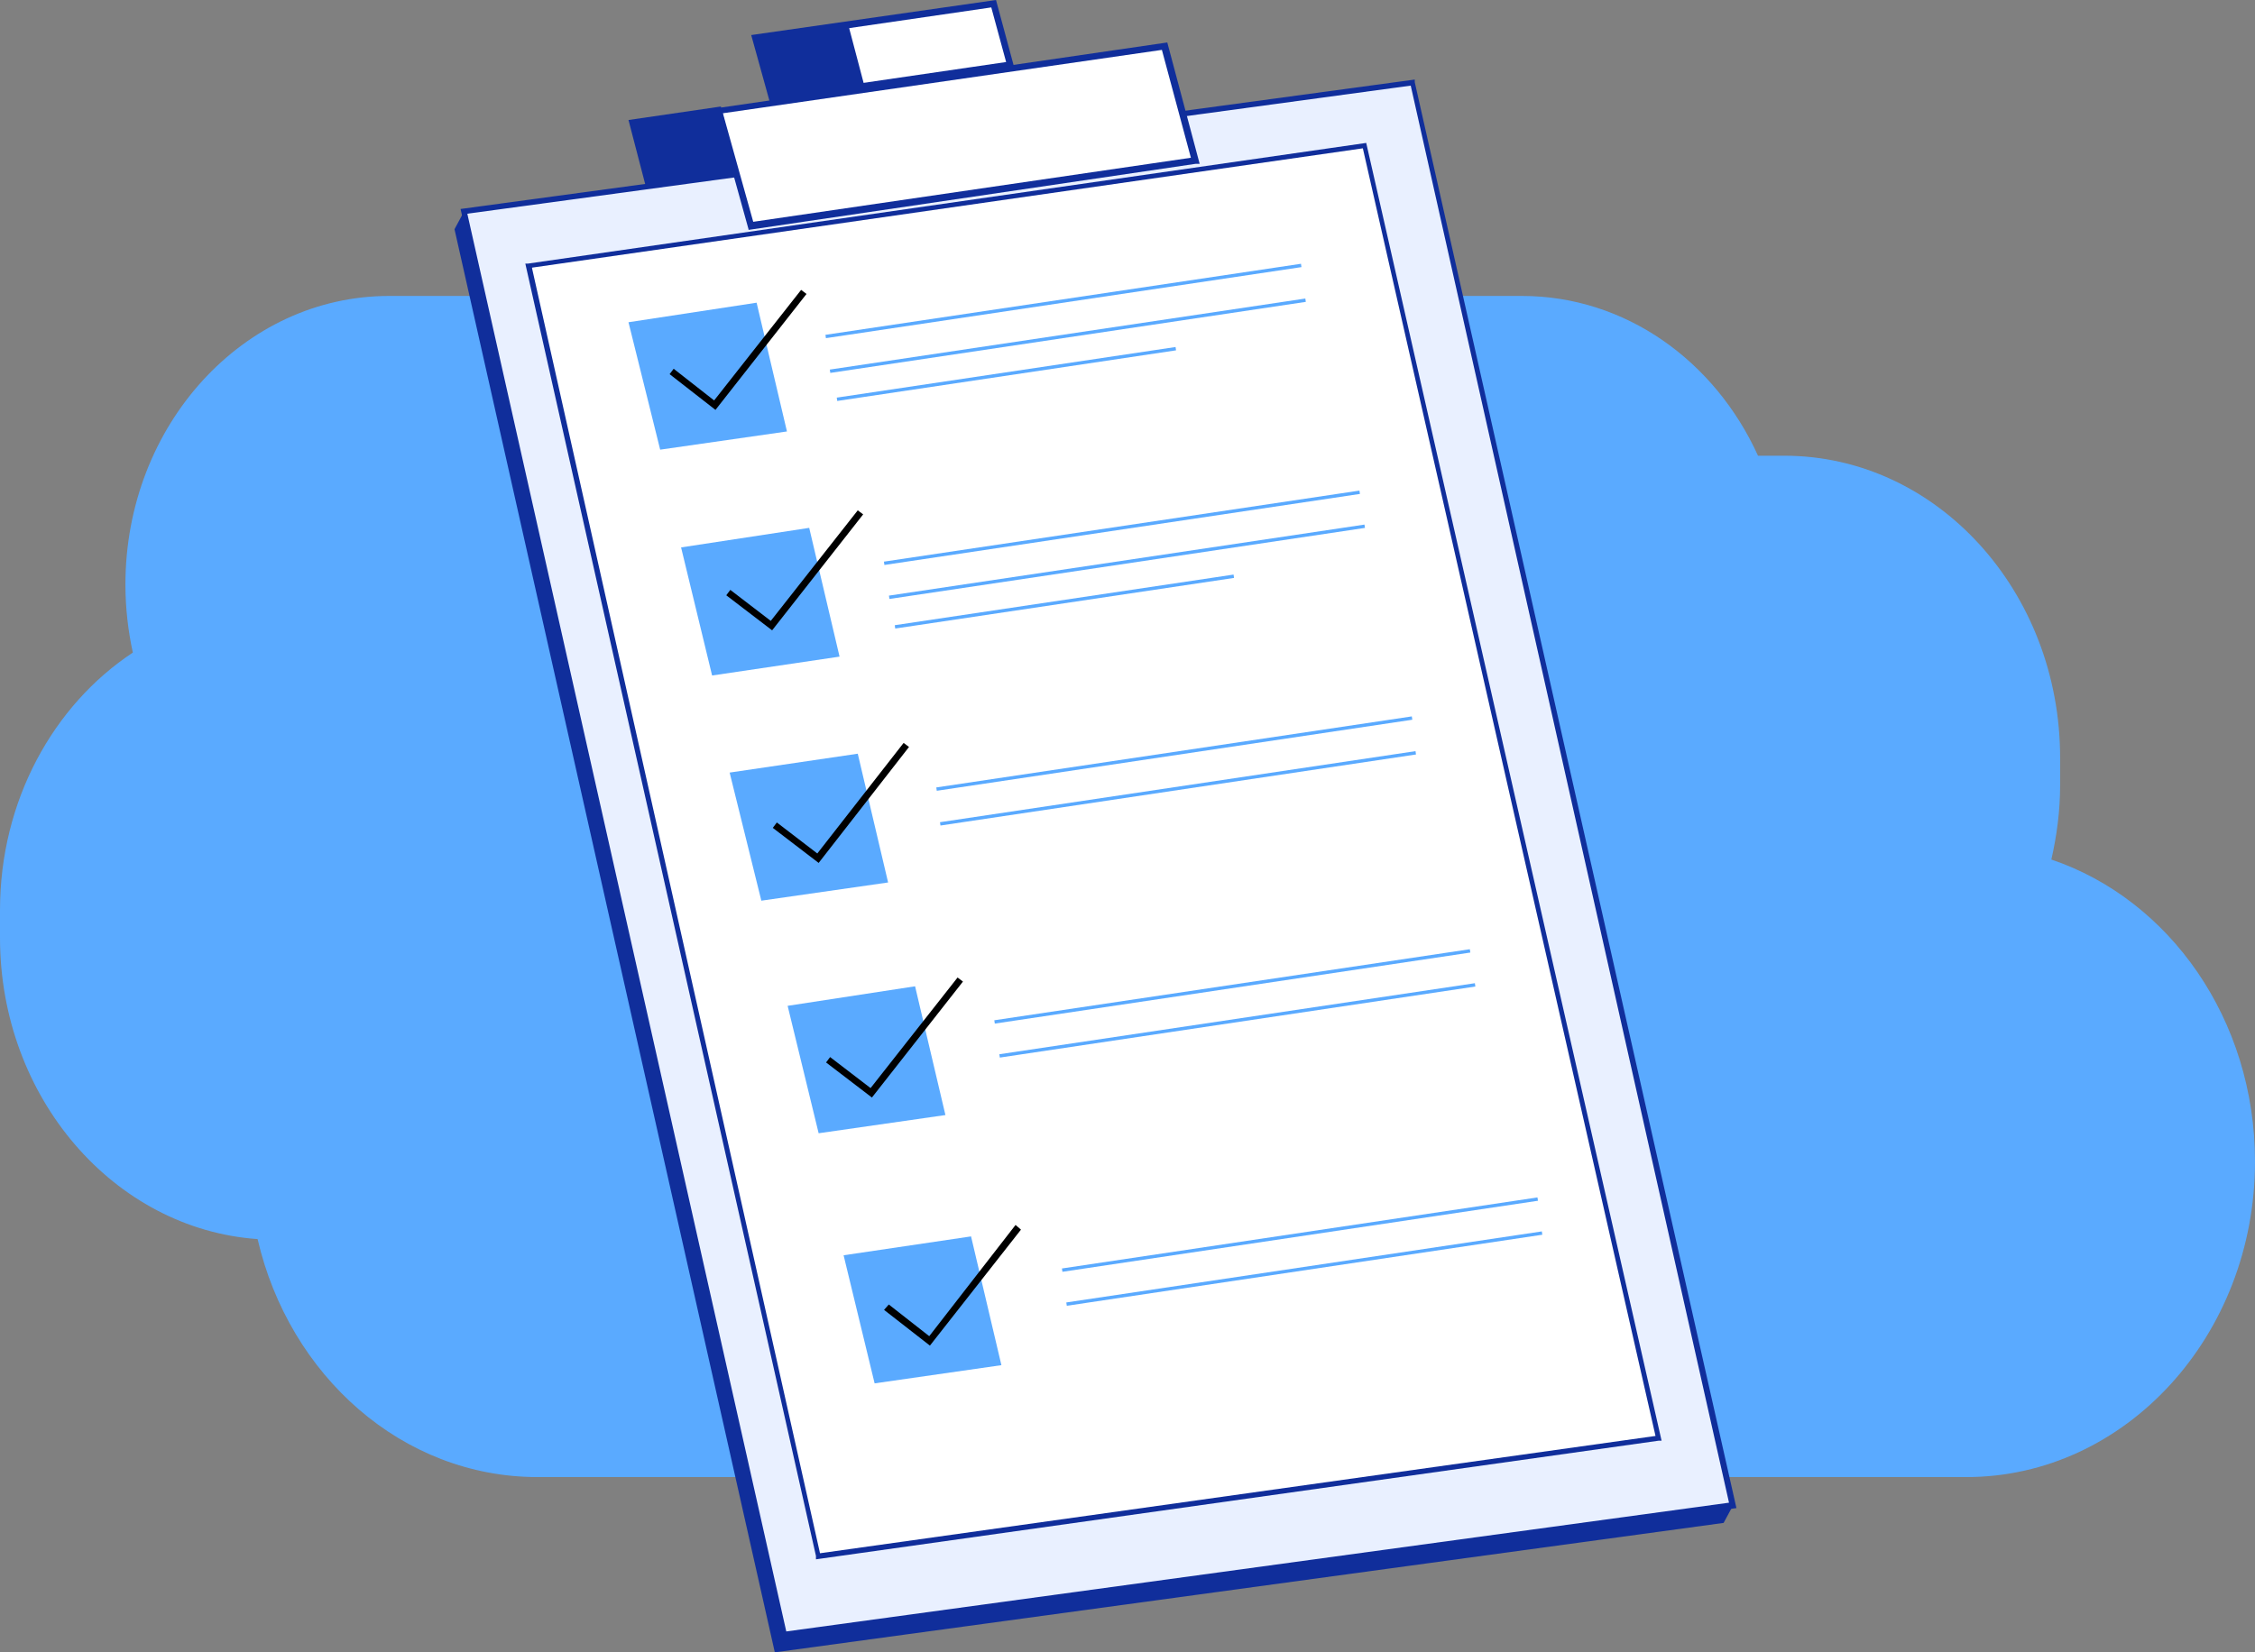
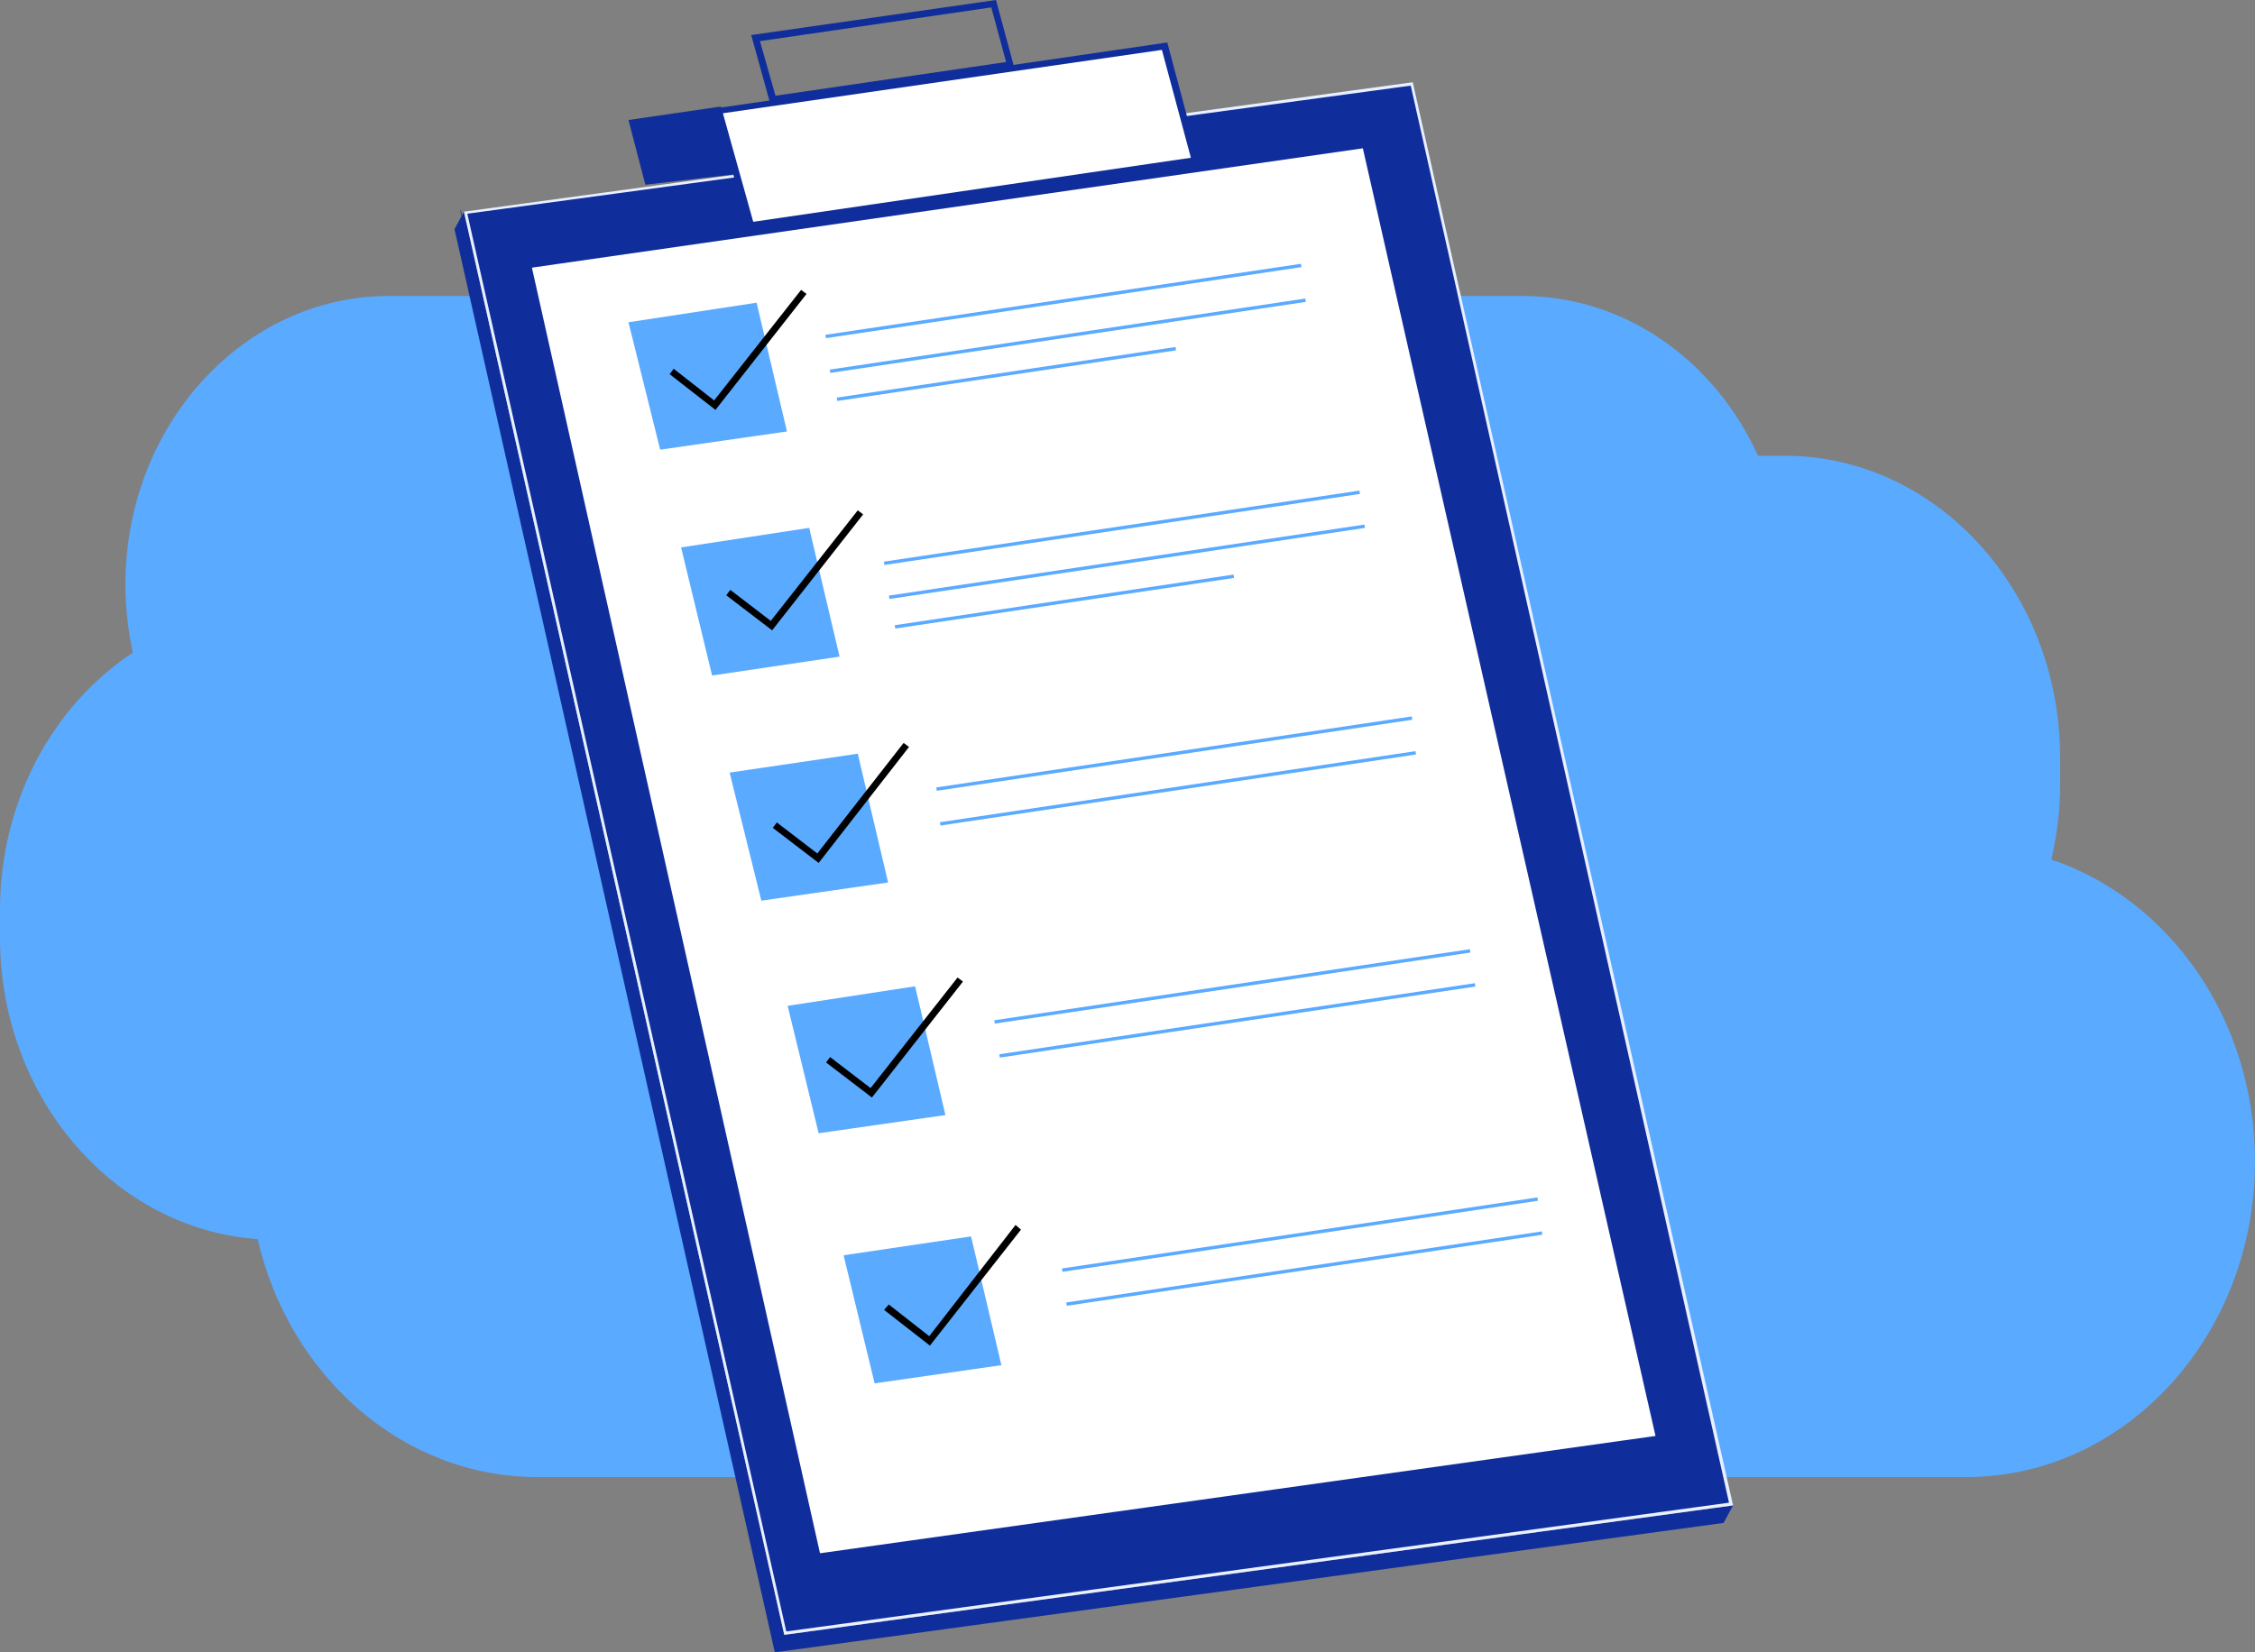
<svg xmlns="http://www.w3.org/2000/svg" id="Layer_1" data-name="Layer 1" version="1.1" viewBox="0 0 334.4 245.1">
  <rect x="0" y="0" width="334.4" height="245.1" fill="#808080" stroke="none" />
  <defs>
    <style>
      .cls-1 {
        fill: #5aaaff;
      }

      .cls-1, .cls-2, .cls-3, .cls-4, .cls-5 {
        stroke-width: 0px;
      }

      .cls-2 {
        fill: #000;
      }

      .cls-3 {
        fill: #102e9b;
      }

      .cls-4 {
        fill: #e9f0ff;
      }

      .cls-5 {
        fill: #fff;
      }
    </style>
  </defs>
  <path class="cls-1" d="M304.2,127.5c.8-3.5,1.3-7.2,1.3-11v-4.1c0-24.7-18.3-44.8-40.9-44.8h-3.9c-6.4-14.1-19.7-23.7-35-23.7H57.7c-21.6,0-39.1,19.2-39.1,42.8h0c0,3.5.4,6.9,1.1,10.1C7.9,104.6,0,118.8,0,135v4.1c0,23.7,16.9,43.2,38.2,44.7,4.7,20.3,21.5,35.3,41.5,35.3h211.9c23.6,0,42.8-21,42.8-46.8h0c0-21.1-12.7-38.9-30.2-44.8Z" />
  <polygon class="cls-3" points="255.6 225.9 114.9 245.1 67.4 34 68.8 31.4 116.3 242.5 257 223.3 255.6 225.9" />
  <g>
    <polygon class="cls-4" points="257 223.3 116.3 242.5 68.8 31.4 209.5 12.2 257 223.3" />
-     <path class="cls-3" d="M116,242.9v-.4c0,0-47.7-211.5-47.7-211.5L209.8,11.8v.4c0,0,47.7,211.5,47.7,211.5l-141.4,19.3ZM69.3,31.7l47.3,210.3,139.8-19.1L209.2,12.7,69.3,31.7Z" />
+     <path class="cls-3" d="M116,242.9v-.4c0,0-47.7-211.5-47.7-211.5v.4c0,0,47.7,211.5,47.7,211.5l-141.4,19.3ZM69.3,31.7l47.3,210.3,139.8-19.1L209.2,12.7,69.3,31.7Z" />
  </g>
  <g>
    <polygon class="cls-5" points="246 213.3 121.3 230.8 78.4 39.4 202.4 21.6 246 213.3" />
    <path class="cls-3" d="M121,231.2v-.4c0,0-43.1-191.7-43.1-191.7h.4c0,0,124.3-17.9,124.3-17.9l43.8,192.5h-.4c0,0-125,17.6-125,17.6ZM78.9,39.8l42.7,190.6,123.9-17.4L202.1,22l-123.2,17.7Z" />
  </g>
  <g>
    <polygon class="cls-5" points="177.2 23.8 111.3 33.4 106.6 16.4 172.7 6.8 177.2 23.8" />
    <path class="cls-3" d="M111,34l-5-18h.6c0,0,66.5-9.7,66.5-9.7l4.8,18h-.6c0,0-66.3,9.8-66.3,9.8ZM107.2,16.8l4.5,16.1,64.9-9.5-4.3-16-65.1,9.4Z" />
  </g>
  <g>
-     <polygon class="cls-5" points="149.7 9.6 114.6 14.8 112 5.7 147.3 .6 149.7 9.6" />
    <path class="cls-3" d="M114.2,15.3l-2.8-10.1L147.7,0l2.7,10-36.1,5.3ZM112.7,6.1l2.3,8.1,34.2-5-2.2-8.1-34.3,5Z" />
  </g>
  <polygon class="cls-1" points="116.7 64 97.9 66.7 93.2 47.8 112.2 44.9 116.7 64" />
  <polygon class="cls-1" points="124.5 97.4 105.6 100.2 101 81.2 120 78.3 124.5 97.4" />
  <polygon class="cls-1" points="131.7 130.9 112.9 133.6 108.2 114.6 127.2 111.8 131.7 130.9" />
  <polygon class="cls-1" points="140.2 165.4 121.4 168.1 116.8 149.2 135.7 146.3 140.2 165.4" />
  <polygon class="cls-1" points="148.5 202.5 129.7 205.2 125.1 186.2 144 183.4 148.5 202.5" />
  <g>
    <rect class="cls-1" x="157.9" y="187.8" width="71.3" height=".5" transform="translate(-25.8 30.8) rotate(-8.5)" />
    <rect class="cls-1" x="157.2" y="182.7" width="71.3" height=".5" transform="translate(-25 30.7) rotate(-8.5)" />
  </g>
  <g>
    <rect class="cls-1" x="147.9" y="151" width="71.3" height=".5" transform="translate(-20.4 28.9) rotate(-8.5)" />
    <rect class="cls-1" x="147.2" y="145.9" width="71.3" height=".5" transform="translate(-19.7 28.8) rotate(-8.5)" />
  </g>
  <g>
    <rect class="cls-1" x="139.1" y="116.5" width="71.3" height=".5" transform="translate(-15.4 27.3) rotate(-8.5)" />
    <rect class="cls-1" x="138.5" y="111.4" width="71.3" height=".5" transform="translate(-14.6 27.1) rotate(-8.5)" />
  </g>
  <g>
    <rect class="cls-1" x="131.5" y="83" width="71.3" height=".5" transform="translate(-10.5 25.7) rotate(-8.5)" />
    <rect class="cls-1" x="130.8" y="77.9" width="71.3" height=".5" transform="translate(-9.8 25.6) rotate(-8.5)" />
  </g>
  <g>
    <rect class="cls-1" x="122.7" y="49.4" width="71.3" height=".5" transform="translate(-5.6 24.1) rotate(-8.5)" />
    <rect class="cls-1" x="123.9" y="55.1" width="50.8" height=".5" transform="translate(-6.6 22.8) rotate(-8.5)" />
    <rect class="cls-1" x="132.5" y="88.9" width="50.8" height=".5" transform="translate(-11.5 24.4) rotate(-8.5)" />
    <rect class="cls-1" x="122.1" y="44.3" width="71.3" height=".5" transform="translate(-4.9 23.9) rotate(-8.5)" />
  </g>
-   <polygon class="cls-3" points="128.2 12.8 114.6 14.8 112 5.7 125.8 3.7 128.2 12.8" />
  <polygon class="cls-3" points="109.4 25.8 95.7 27.4 93.2 17.8 106.9 15.8 109.4 25.8" />
  <polygon class="cls-2" points="114.5 93.5 107.7 88.3 108.3 87.5 114.3 92.1 127.2 75.7 128 76.3 114.5 93.5" />
  <polygon class="cls-2" points="106.1 60.8 99.3 55.5 99.9 54.7 105.9 59.4 118.8 43 119.6 43.6 106.1 60.8" />
  <polygon class="cls-2" points="121.4 128 114.6 122.8 115.2 122 121.2 126.6 134 110.2 134.8 110.8 121.4 128" />
  <polygon class="cls-2" points="129.3 162.8 122.5 157.6 123.1 156.8 129.1 161.4 142 145 142.8 145.6 129.3 162.8" />
  <polygon class="cls-2" points="137.9 199.6 131.1 194.3 131.8 193.5 137.8 198.2 150.6 181.7 151.4 182.4 137.9 199.6" />
</svg>